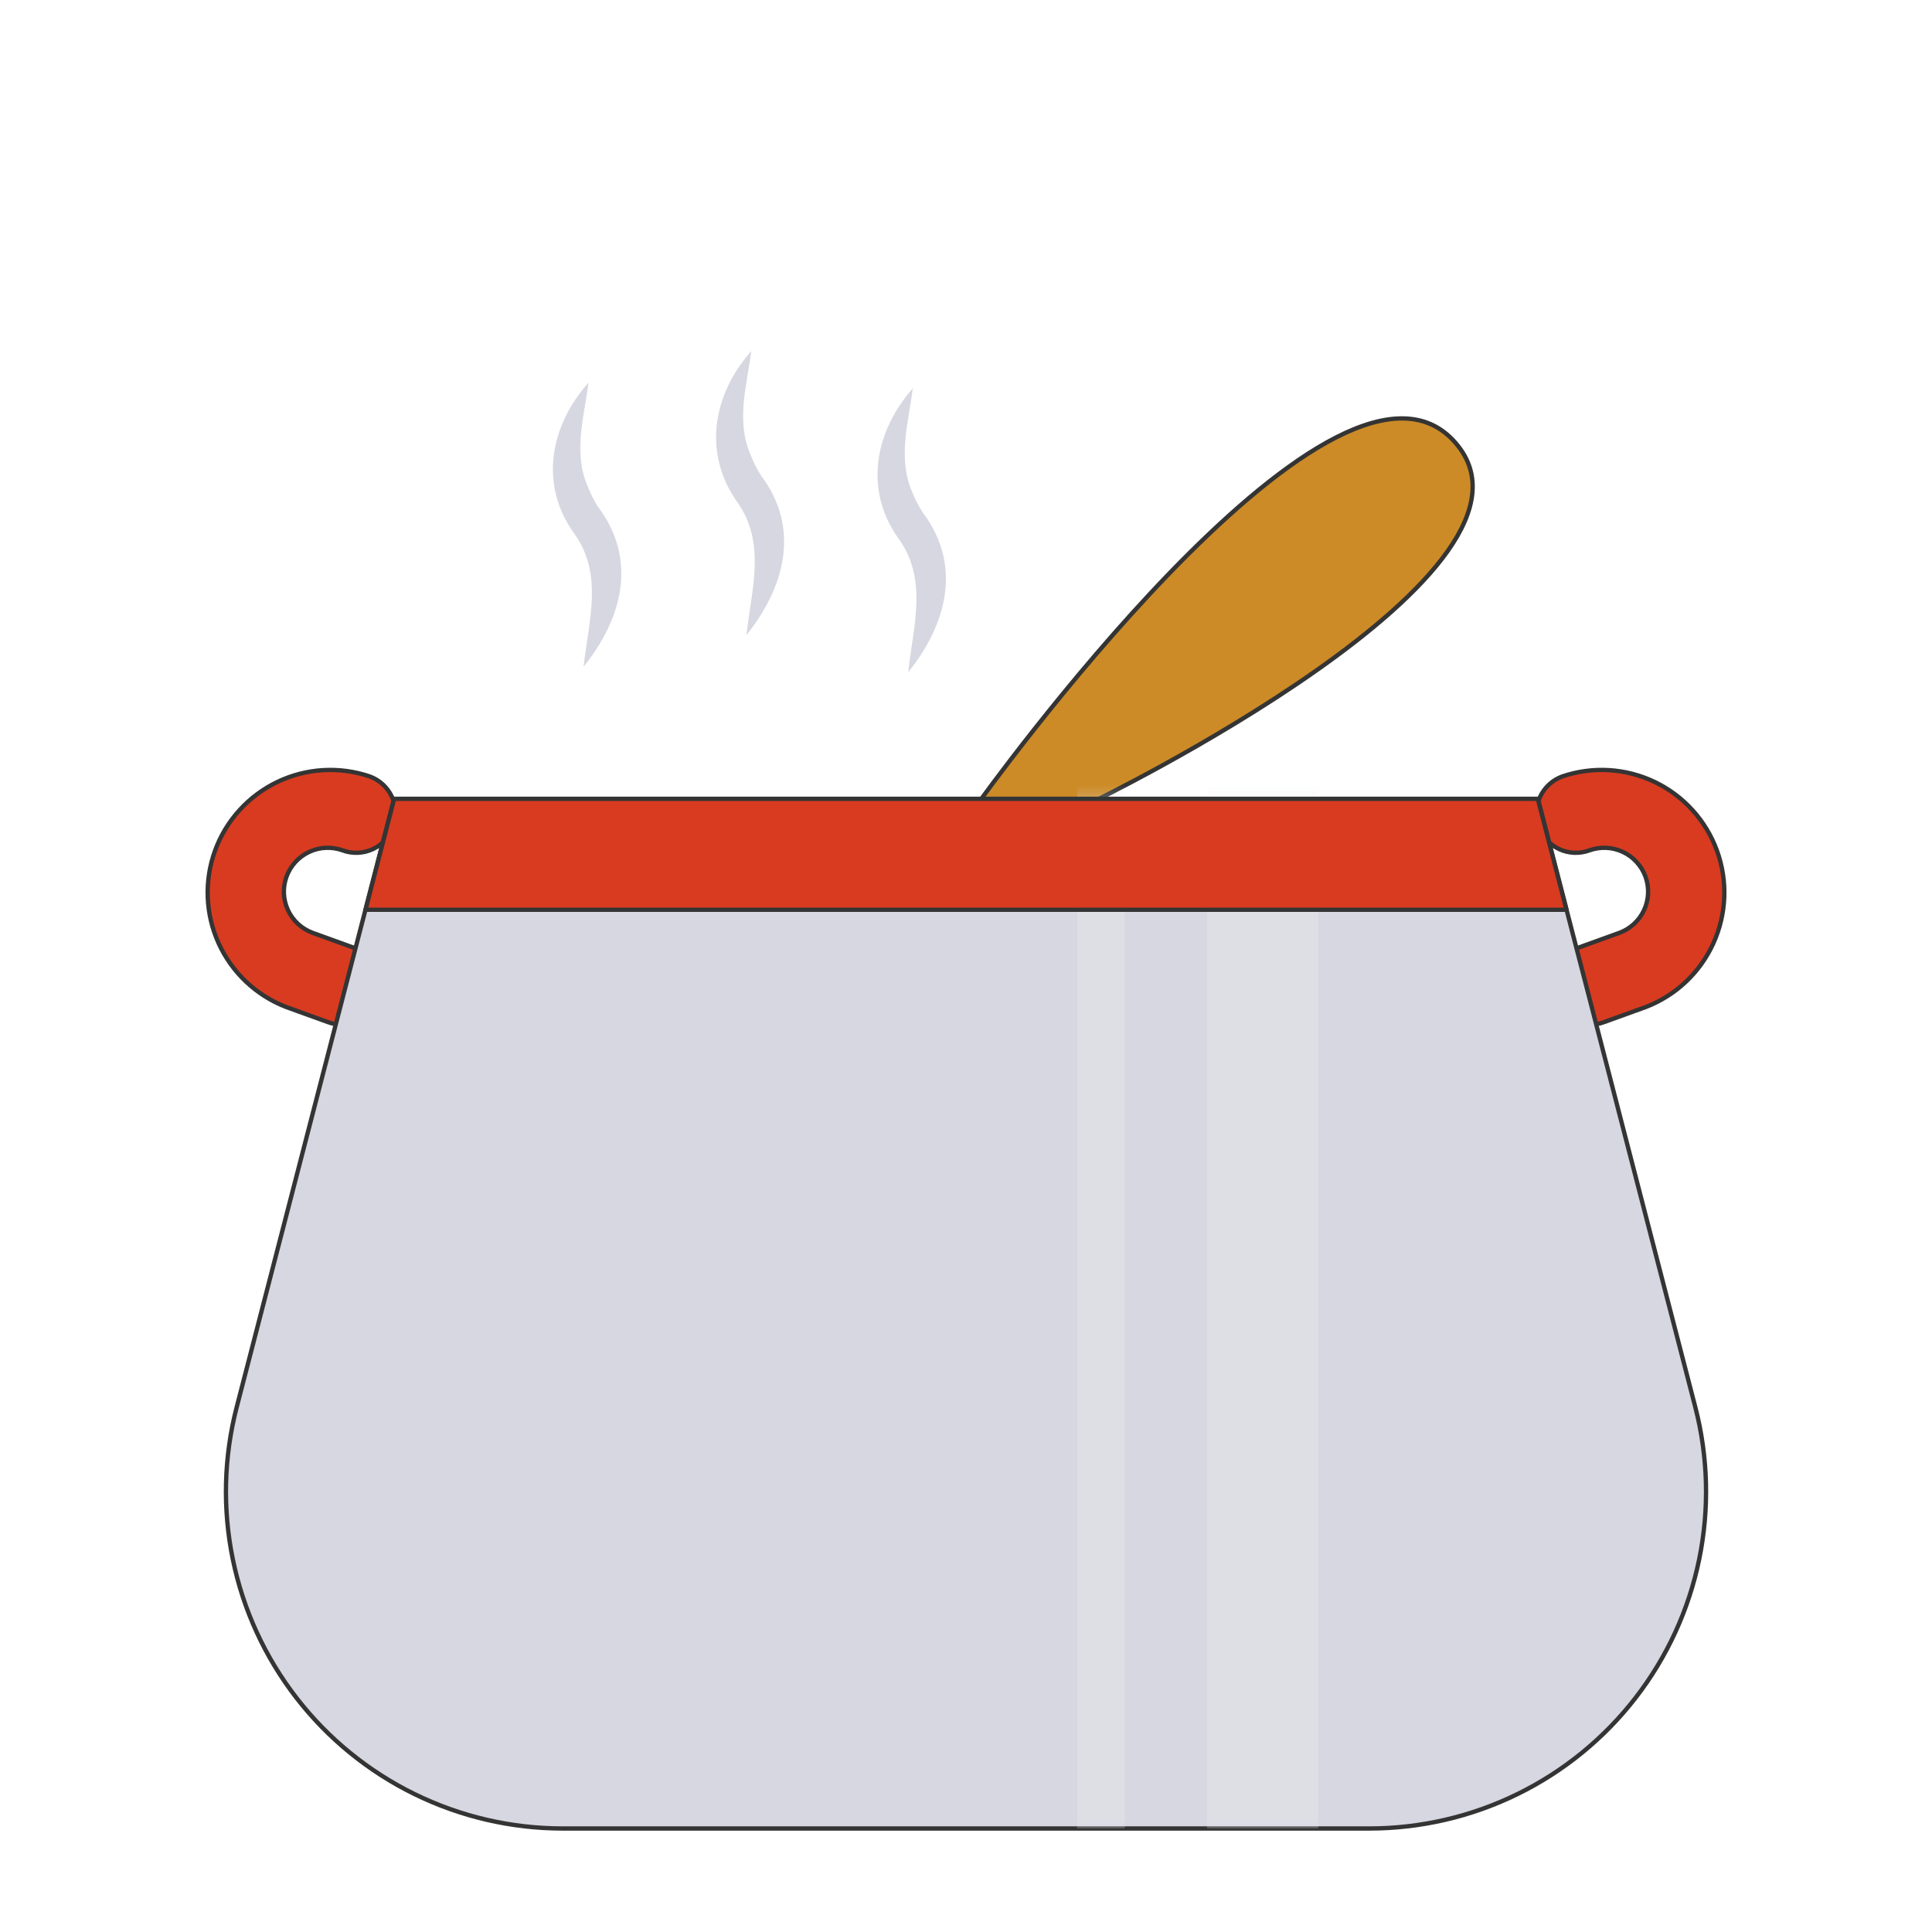
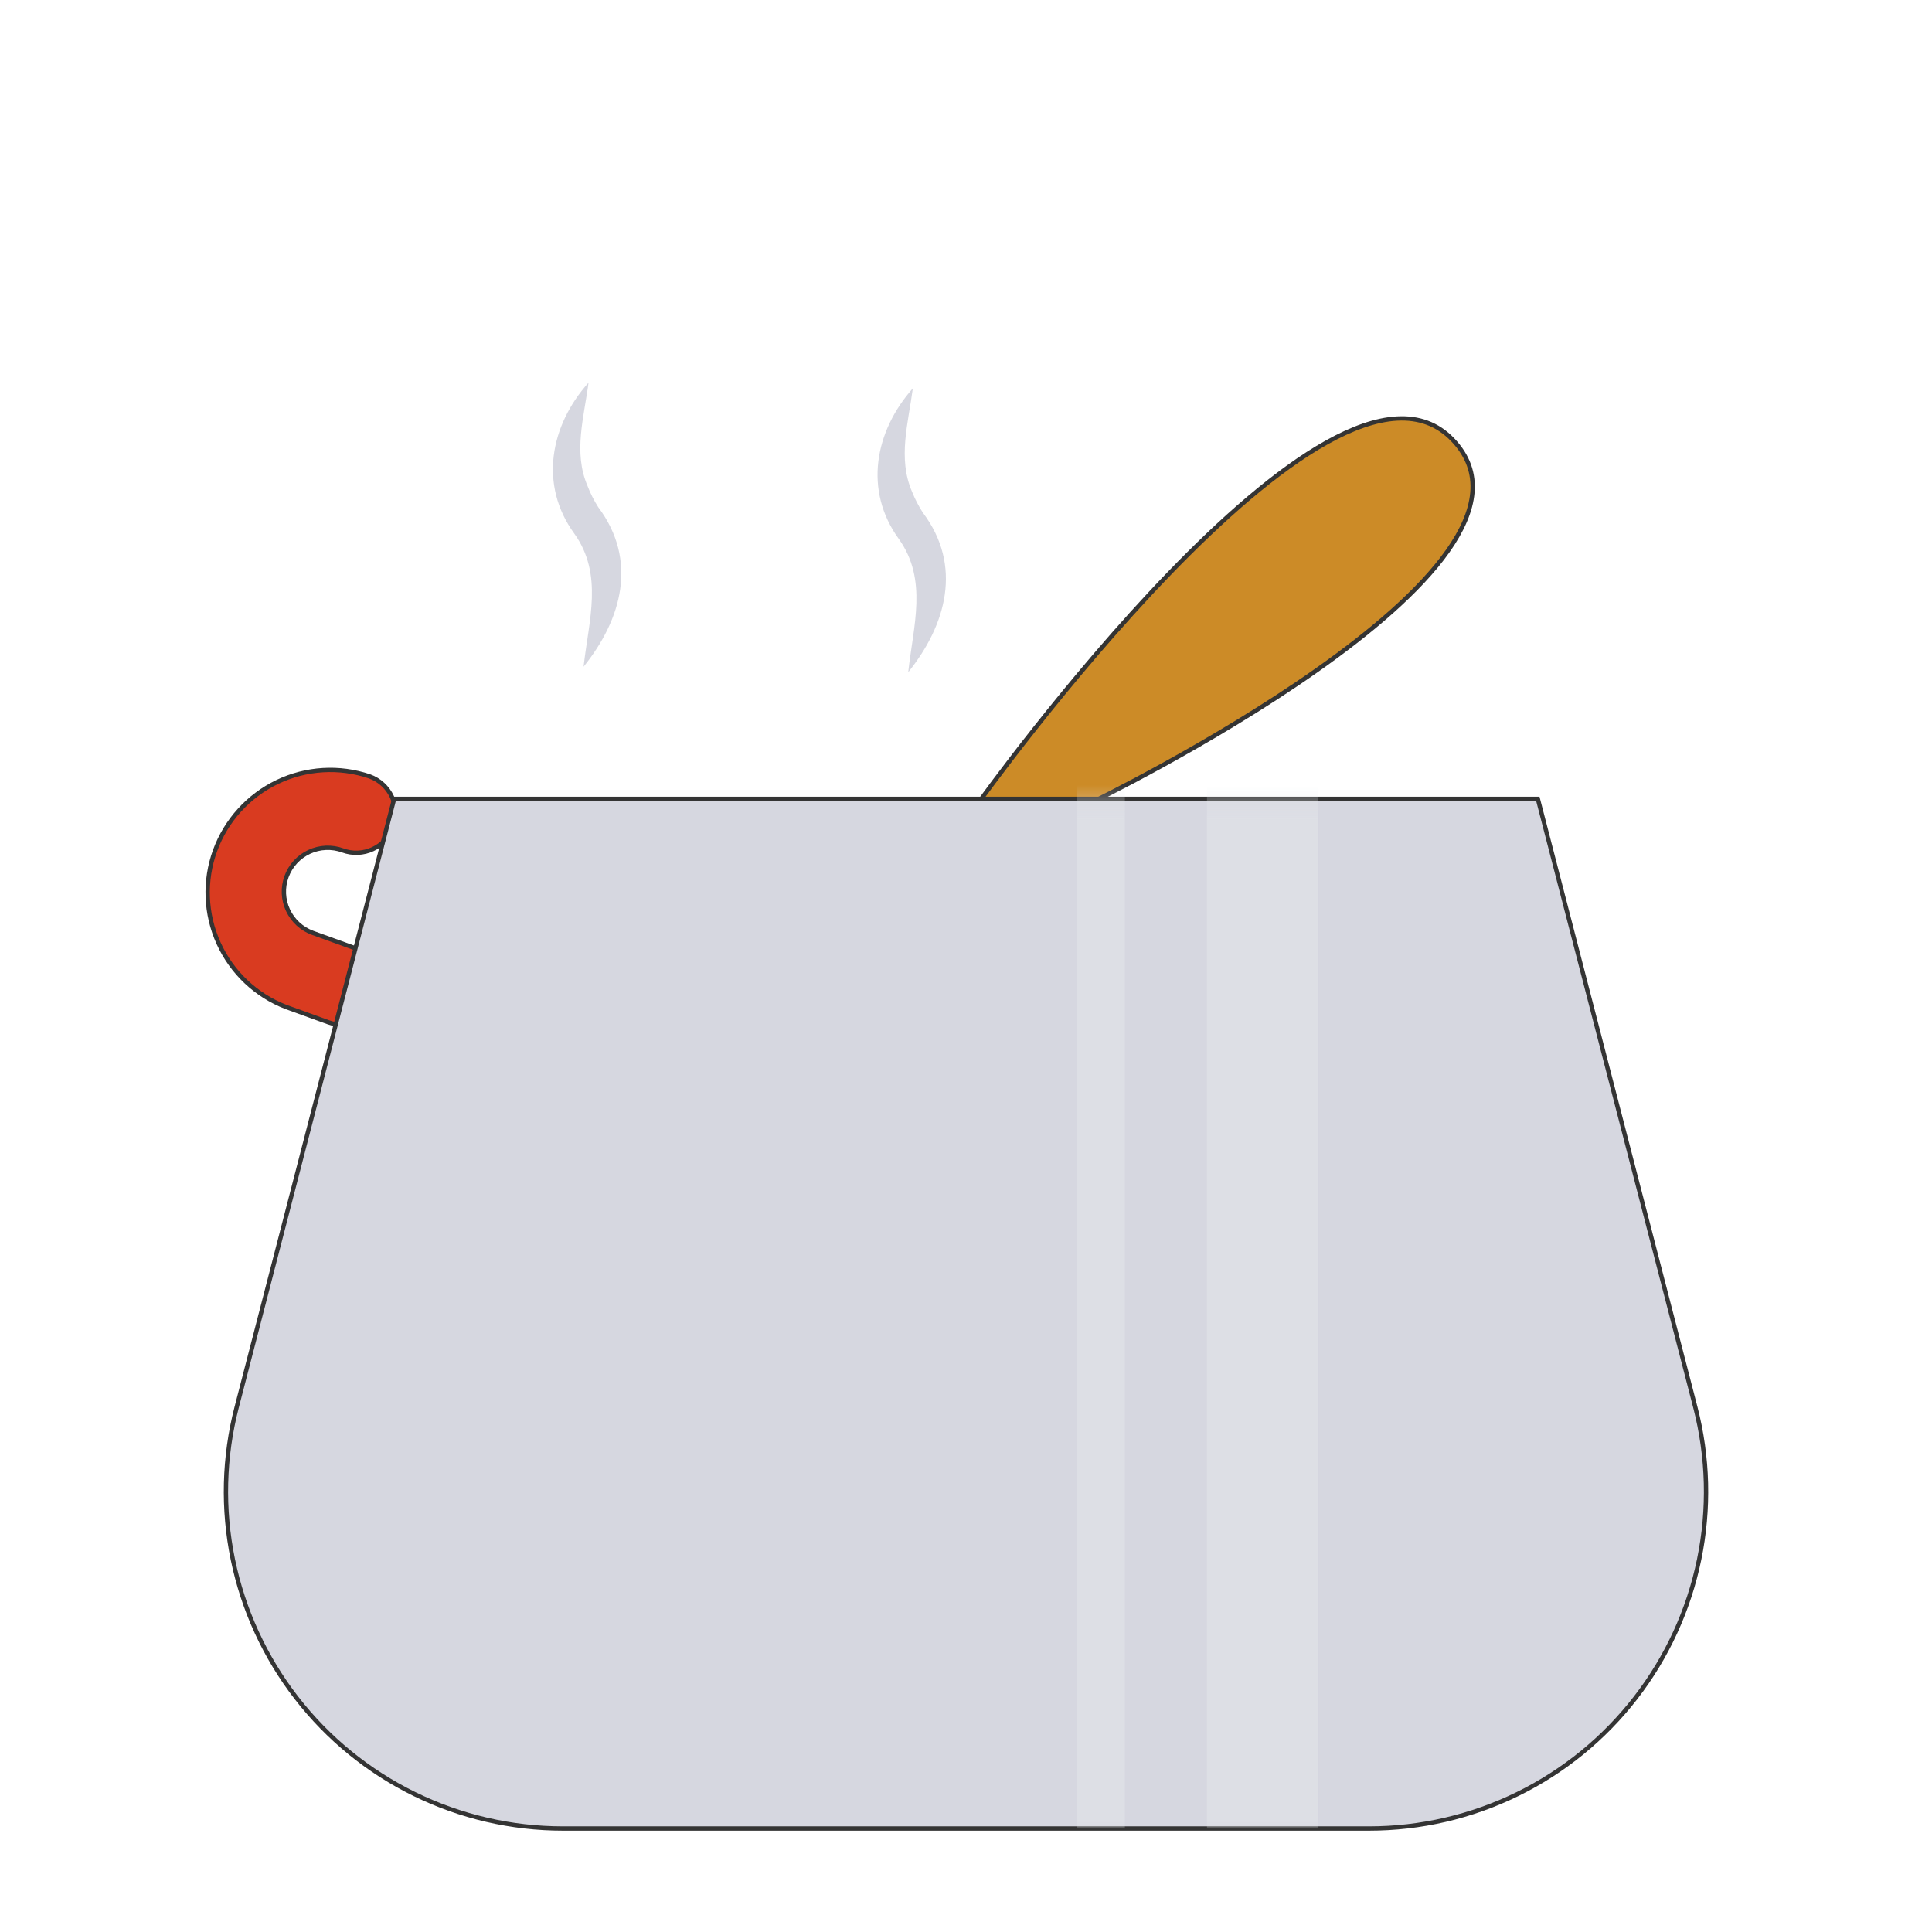
<svg xmlns="http://www.w3.org/2000/svg" width="112" height="112" viewBox="0 0 112 112" fill="none">
  <path d="M21.43 45.01C19.67 44.413 17.746 44.53 16.071 45.334C14.396 46.139 13.102 47.567 12.466 49.313C11.831 51.06 11.905 52.986 12.672 54.678C13.439 56.371 14.838 57.696 16.57 58.37L19.03 59.26C19.599 59.467 20.227 59.439 20.775 59.183C21.324 58.927 21.748 58.464 21.955 57.895C22.162 57.326 22.134 56.698 21.878 56.15C21.622 55.601 21.159 55.177 20.59 54.97L18.13 54.08C17.496 53.849 16.98 53.376 16.695 52.765C16.41 52.154 16.379 51.454 16.61 50.82C16.841 50.186 17.314 49.67 17.925 49.385C18.537 49.1 19.236 49.069 19.87 49.3C20.152 49.403 20.451 49.448 20.75 49.435C21.05 49.422 21.344 49.35 21.615 49.223C21.887 49.097 22.131 48.917 22.333 48.697C22.536 48.475 22.692 48.217 22.795 47.935C22.897 47.653 22.943 47.354 22.93 47.055C22.917 46.755 22.845 46.461 22.718 46.19C22.591 45.918 22.413 45.674 22.192 45.472C21.97 45.269 21.712 45.112 21.43 45.01Z" fill="#D93B20" stroke="#343434" stroke-width="0.25" stroke-linecap="round" stroke-linejoin="round" />
-   <path d="M90.57 45.01C92.33 44.413 94.254 44.53 95.929 45.334C97.605 46.139 98.898 47.567 99.534 49.313C100.169 51.06 100.095 52.986 99.328 54.678C98.561 56.371 97.162 57.696 95.43 58.37L92.97 59.26C92.401 59.467 91.773 59.439 91.225 59.183C90.676 58.927 90.252 58.464 90.045 57.895C89.838 57.326 89.866 56.698 90.122 56.15C90.378 55.601 90.841 55.177 91.41 54.97L93.87 54.08C94.184 53.966 94.472 53.791 94.718 53.565C94.965 53.34 95.164 53.068 95.305 52.765C95.446 52.462 95.526 52.135 95.541 51.801C95.555 51.467 95.504 51.134 95.39 50.82C95.276 50.506 95.101 50.218 94.875 49.972C94.65 49.725 94.377 49.526 94.075 49.385C93.772 49.244 93.445 49.164 93.111 49.149C92.777 49.135 92.444 49.186 92.13 49.3C91.848 49.403 91.549 49.448 91.25 49.435C90.95 49.422 90.656 49.35 90.385 49.223C90.113 49.097 89.869 48.917 89.667 48.697C89.464 48.475 89.307 48.217 89.205 47.935C89.103 47.653 89.057 47.354 89.07 47.055C89.083 46.755 89.155 46.461 89.282 46.19C89.408 45.918 89.588 45.674 89.808 45.472C90.029 45.269 90.288 45.112 90.57 45.01Z" fill="#D93B20" stroke="#343434" stroke-width="0.25" stroke-linecap="round" stroke-linejoin="round" />
  <path fill-rule="evenodd" clip-rule="evenodd" d="M56.7 46.57C56.7 46.57 77.1 18.04 84.22 25.5C91.34 32.96 63.12 46.6 63.12 46.6L56.7 46.57Z" fill="#CC8B27" stroke="#343434" stroke-width="0.25" stroke-linecap="round" stroke-linejoin="round" />
  <path d="M79.37 106H32.63C29.648 106 26.707 105.318 24.03 104.005C21.353 102.693 19.012 100.785 17.186 98.427C15.361 96.07 14.1 93.326 13.499 90.406C12.898 87.486 12.973 84.466 13.72 81.58L22.85 46.31H89.15L98.28 81.58C99.026 84.466 99.102 87.486 98.501 90.406C97.901 93.326 96.639 96.07 94.814 98.427C92.988 100.785 90.647 102.693 87.97 104.005C85.293 105.318 82.352 106 79.37 106Z" fill="#D6D7E0" stroke="#343434" stroke-width="0.25" stroke-miterlimit="10" />
  <path d="M34.12 22.17C33.86 24.17 33.22 26.23 34.06 28.17C34.224 28.6 34.432 29.012 34.68 29.4C36.99 32.48 36.05 35.9 33.83 38.65C34.13 35.97 34.99 33.3 33.29 30.93C31.24 28.11 31.89 24.67 34.12 22.18V22.17Z" fill="#D6D7E0" />
-   <path d="M43.56 20.34C43.29 22.34 42.66 24.39 43.5 26.34C43.666 26.769 43.874 27.181 44.12 27.57C46.43 30.64 45.48 34.06 43.27 36.82C43.57 34.14 44.43 31.47 42.73 29.09C40.73 26.27 41.33 22.83 43.56 20.35V20.34Z" fill="#D6D7E0" />
  <path d="M52.92 22.5C52.66 24.5 52.03 26.56 52.87 28.5C53.04 28.926 53.251 29.335 53.5 29.72C55.81 32.79 54.86 36.22 52.65 38.97C52.94 36.29 53.8 33.62 52.11 31.25C50.06 28.43 50.71 24.99 52.93 22.5H52.92Z" fill="#D6D7E0" />
  <mask id="mask0_996_46" style="mask-type:luminance" maskUnits="userSpaceOnUse" x="11" y="46" width="90" height="60">
    <path d="M101 46.31H11V106H101V46.31Z" fill="white" />
  </mask>
  <g mask="url(#mask0_996_46)">
    <g opacity="0.4">
      <path d="M65.21 26.3H62.44V106H65.21V26.3Z" fill="#E9EAEE" />
      <path d="M76.43 26.3H69.97V106H76.43V26.3Z" fill="#E9EAEE" />
    </g>
  </g>
-   <path fill-rule="evenodd" clip-rule="evenodd" d="M90.81 52.74L89.15 46.31H22.85L21.19 52.74H90.81Z" fill="#D93B20" stroke="#343434" stroke-width="0.25" stroke-linecap="round" stroke-linejoin="round" />
</svg>